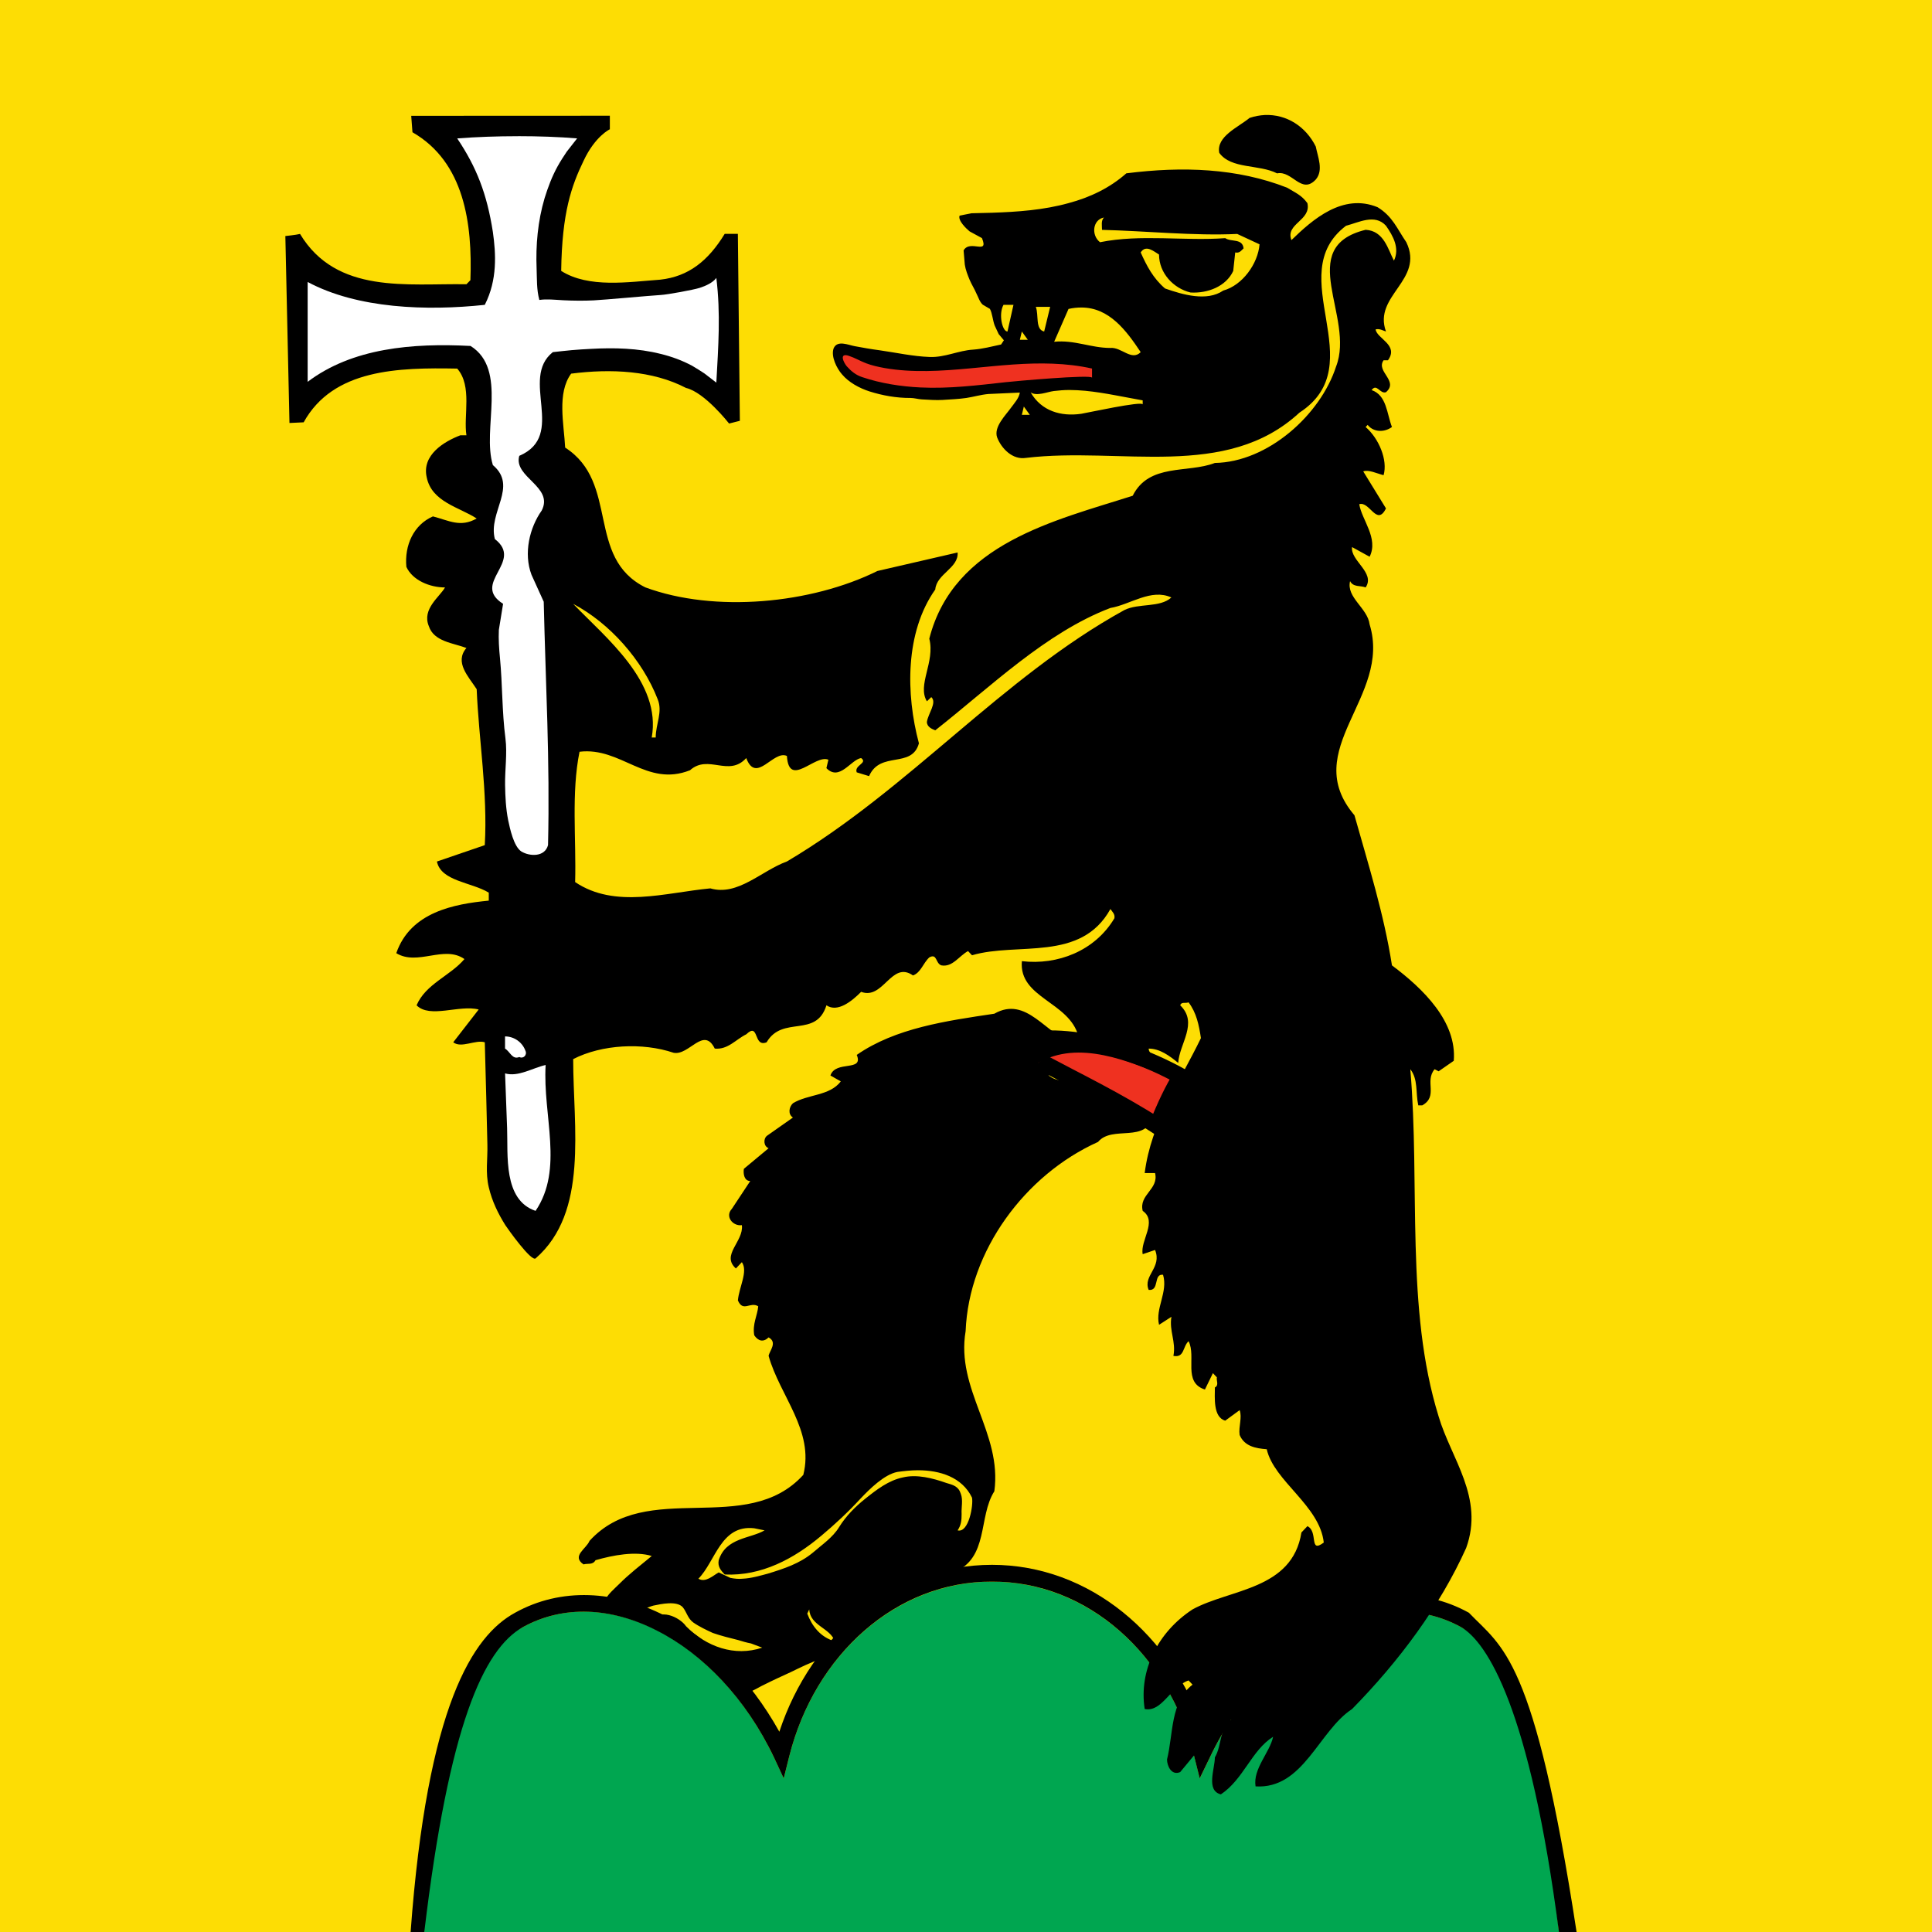
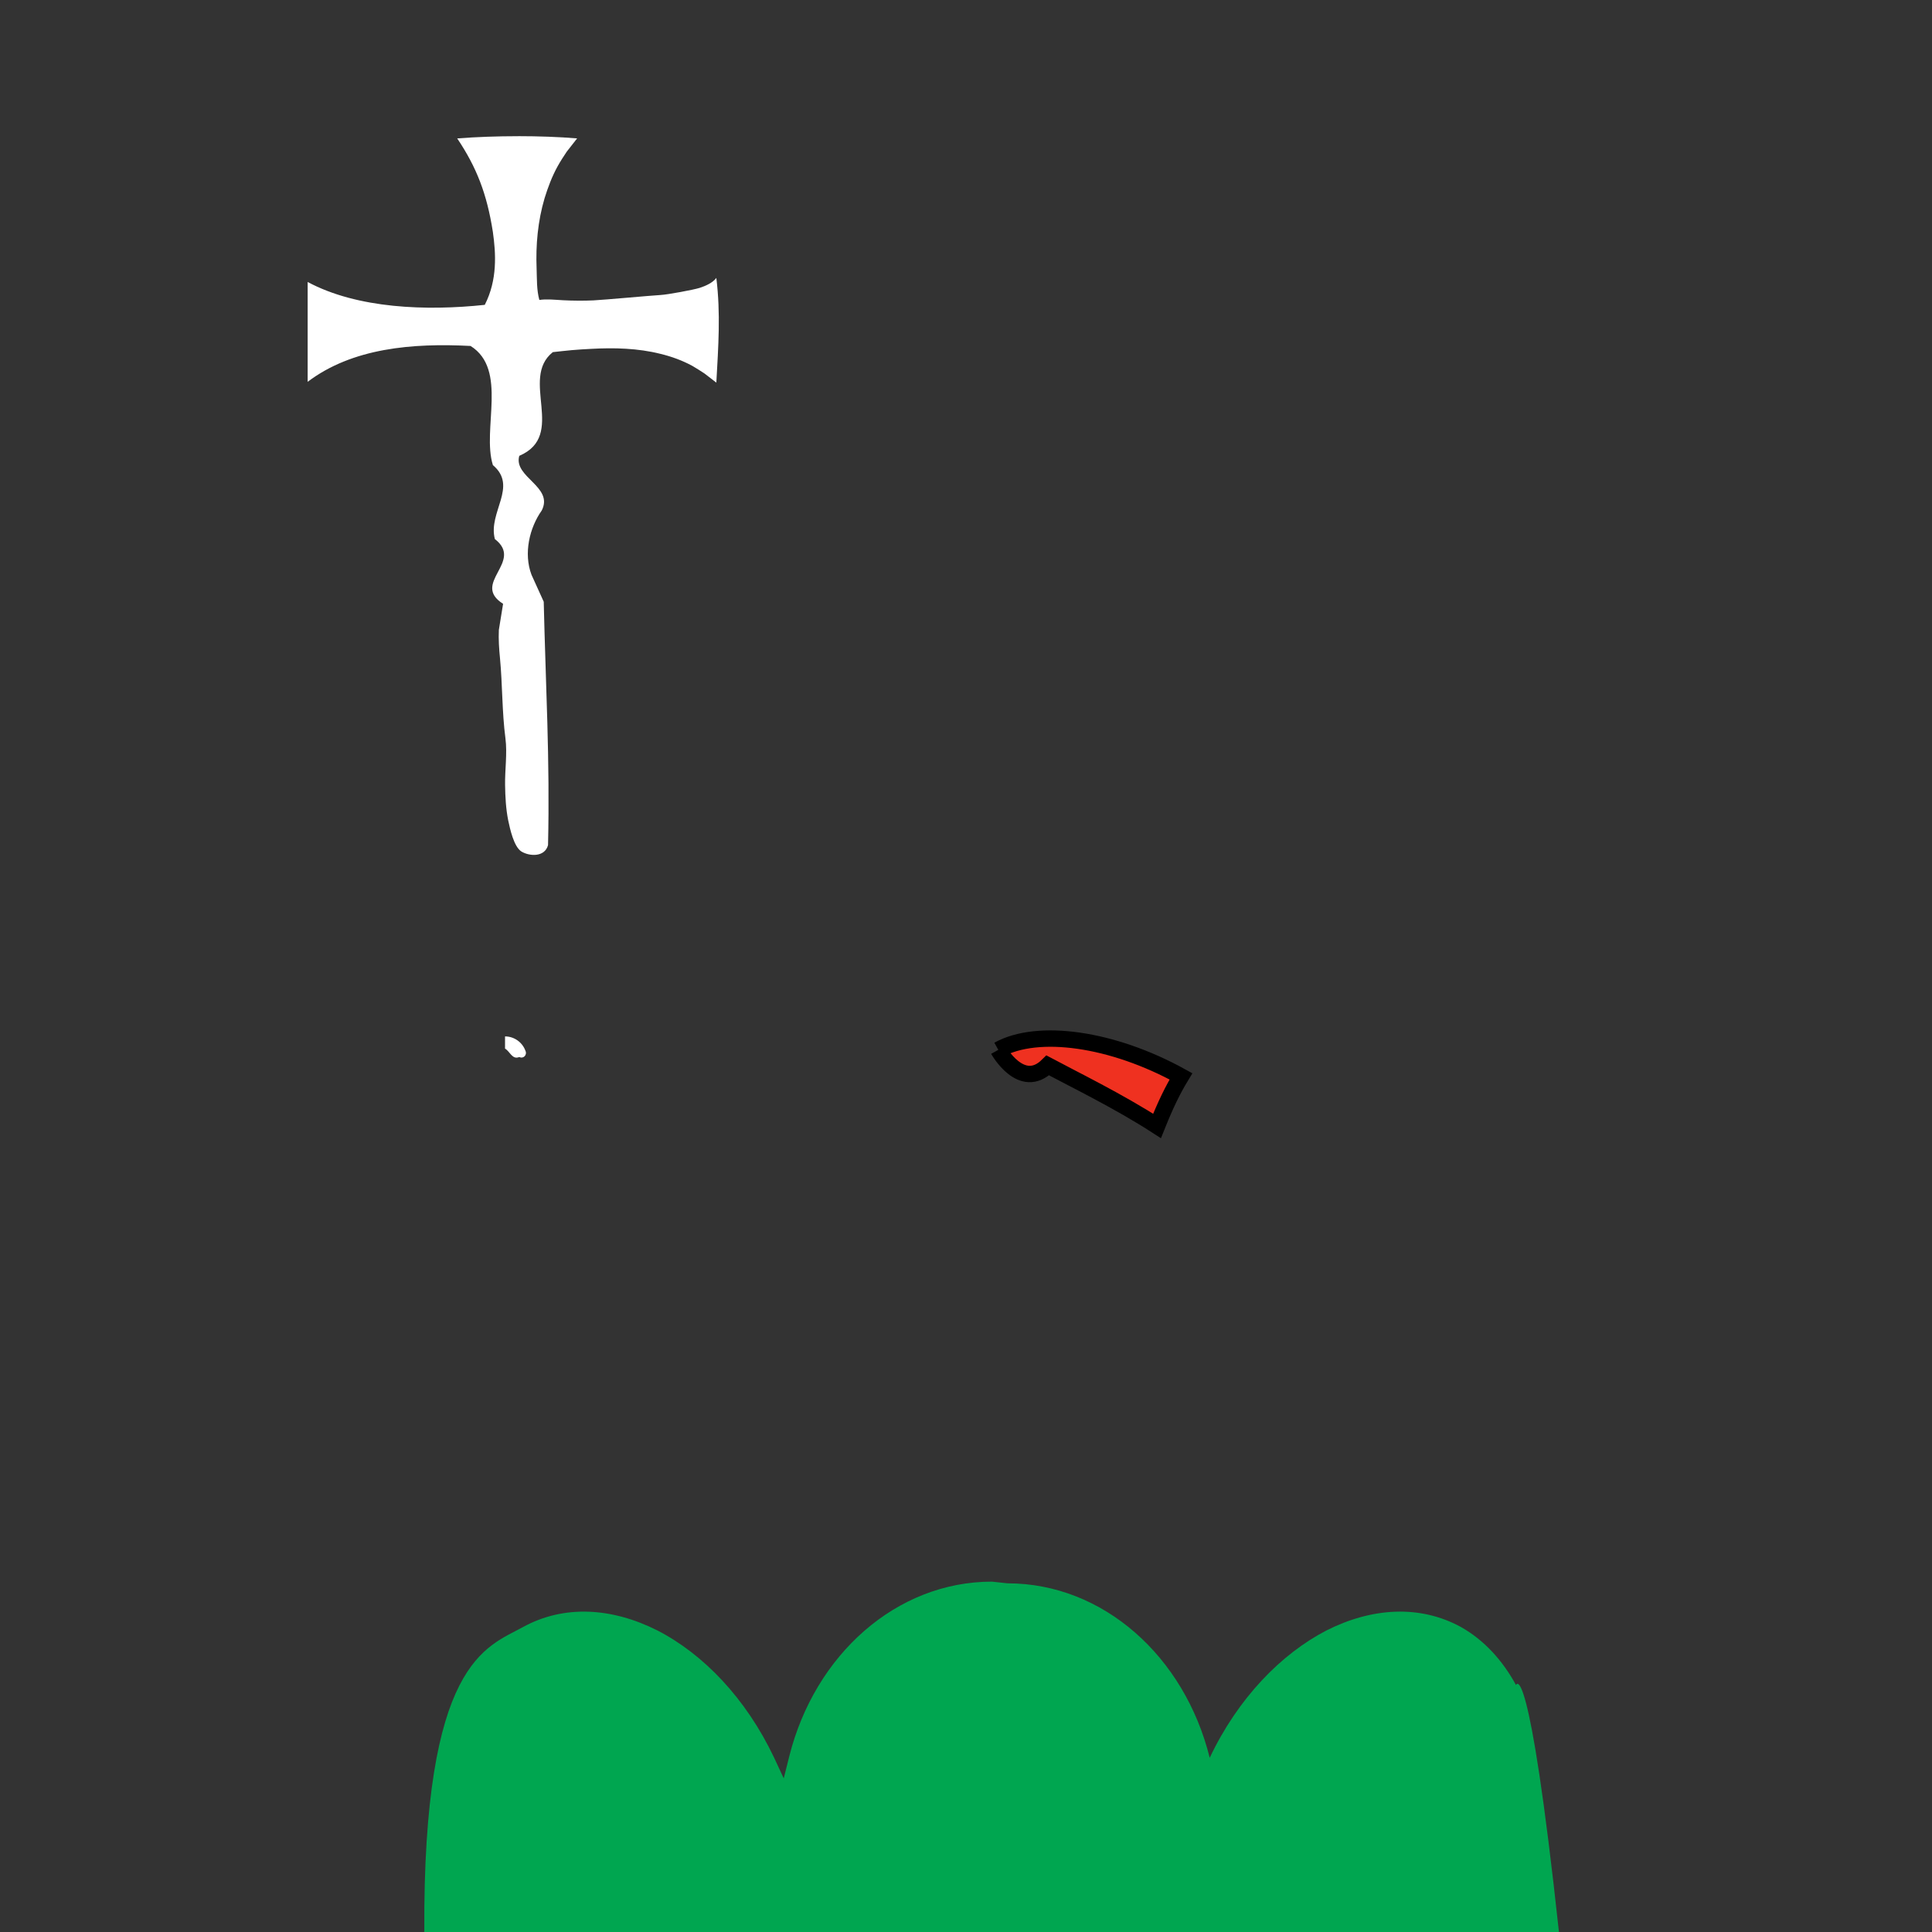
<svg xmlns="http://www.w3.org/2000/svg" xmlns:ns1="http://sodipodi.sourceforge.net/DTD/sodipodi-0.dtd" xmlns:ns2="http://www.inkscape.org/namespaces/inkscape" version="1.1" id="svg2" width="254" height="254" viewBox="0 0 254 254" ns1:docname="CHE Hospental Flag.svg" ns2:version="0.92.3 (2405546, 2018-03-11)">
  <rect x="0" y="0" width="254" height="254" fill="#333333" stroke="none" />
  <defs id="defs6" />
  <ns1:namedview pagecolor="#ffffff" bordercolor="#666666" borderopacity="1" objecttolerance="10" gridtolerance="10" guidetolerance="10" ns2:pageopacity="0" ns2:pageshadow="2" ns2:window-width="1920" ns2:window-height="1017" id="namedview4" showgrid="false" ns2:zoom="1.3139937" ns2:cx="58.914615" ns2:cy="25.117486" ns2:window-x="-8" ns2:window-y="-8" ns2:window-maximized="1" ns2:current-layer="svg2" />
  <g id="g1479" transform="translate(-263.195,-120.297)">
-     <path id="path1444" d="m 263.195,120.297 v 254 h 254 v -254 z" ns2:connector-curvature="0" style="fill:#fddd04;stroke:none;stroke-width:3.23" ns1:nodetypes="ccccc" />
    <path id="path1446" d="m 394.443,258.322 c 5.191,-2.874 14.996,-1.492 24.015,3.482 -1.101,1.824 -1.993,3.648 -3.146,6.522 -5.034,-3.261 -11.274,-6.301 -14.367,-7.959 -3.461,3.427 -6.502,-2.045 -6.502,-2.045" ns2:connector-curvature="0" style="fill:#ef3120;stroke:#000000;stroke-width:2.153" />
-     <path id="path1448" d="m 393.604,328.236 c -12.584,0 -23.281,9.617 -26.637,22.936 l -0.734,2.929 -1.258,-2.708 c -3.723,-7.848 -9.333,-13.651 -15.363,-16.746 -6.03,-3.04 -12.322,-3.371 -17.655,-0.442 -4.777,2.653 -13.181,4.432 -12.978,40.097 l 149.172,2e-4 c -3.984,-36.862 -5.646,-32.471 -5.646,-32.471 -1.783,-3.261 -4.195,-5.914 -7.236,-7.627 -5.348,-2.929 -11.641,-2.598 -17.671,0.442 -5.978,3.095 -11.641,8.898 -15.363,16.746 l -1.311,2.708 -0.734,-2.929 c -3.303,-13.32 -14,-22.936 -26.585,-22.936 z" ns2:connector-curvature="0" style="fill:#00a650;stroke-width:0.538" ns1:nodetypes="cccccccccccccccc" />
-     <path id="path1450" d="m 429.469,135.418 c -0.629,0.033 -1.311,0.155 -1.993,0.381 -1.468,1.221 -4.405,2.432 -3.985,4.593 1.573,2.167 5.191,1.476 7.603,2.697 1.993,-0.409 3.199,2.835 5.086,0.812 1.049,-1.221 0.262,-2.984 0,-4.339 -1.311,-2.631 -3.828,-4.267 -6.712,-4.145 z m -112.211,0.105 0.163,2.161 c 6.827,3.918 7.891,12.021 7.619,19.449 l -0.524,0.536 c -7.76,-0.138 -17.062,1.36 -21.876,-6.616 -0.524,0.133 -1.93,0.276 -1.93,0.276 l 0.54,24.578 1.867,-0.088 c 3.885,-7.025 12.432,-7.207 20.188,-7.063 2.008,2.294 0.807,6.212 1.211,8.771 h -0.802 c -2.145,0.818 -5.086,2.592 -4.42,5.521 0.666,3.261 4.294,3.924 6.57,5.416 -2.139,1.216 -3.618,0.276 -5.752,-0.276 -2.543,1.105 -3.754,3.813 -3.492,6.632 0.802,1.769 3.083,2.708 5.081,2.708 -0.666,1.216 -3.067,2.819 -2.129,5.085 0.666,2.045 3.204,2.211 4.945,2.874 -1.61,1.879 0.273,3.758 1.348,5.416 0.262,6.466 1.463,13.651 1.064,20.504 l -6.292,2.155 c 0.535,2.598 4.541,2.708 6.817,4.09 v 1.05 c -4.546,0.442 -10.288,1.492 -12.16,6.908 2.816,1.713 6.287,-1.105 8.961,0.774 -1.872,2.211 -5.091,3.261 -6.292,6.079 1.741,1.769 5.626,-0.111 8.164,0.553 l -3.345,4.311 c 1.064,0.829 2.942,-0.387 4.148,0 0.063,2.432 0.126,4.864 0.194,7.295 0.052,2.045 0.089,4.09 0.147,6.135 0.052,1.934 -0.278,3.703 0.184,5.637 0.43,1.824 1.211,3.427 2.176,4.974 0.288,0.442 3.424,4.864 3.985,4.366 6.979,-6.079 4.934,-17.188 4.934,-26.197 3.775,-1.934 9.124,-2.211 13.214,-0.829 2.045,0.387 3.933,-3.537 5.401,-0.553 1.73,0.166 2.779,-1.216 4.142,-1.879 1.73,-1.658 0.891,1.769 2.674,1.05 2.097,-3.592 6.502,-0.497 7.865,-4.864 1.468,0.995 3.356,-0.553 4.562,-1.769 2.936,1.105 3.985,-4.145 6.817,-2.155 1.049,-0.387 1.311,-1.603 2.15,-2.377 1.049,-0.553 0.787,0.774 1.573,1.05 1.468,0.276 2.307,-1.216 3.513,-1.879 l 0.524,0.553 c 5.978,-1.769 14.315,0.94 18.195,-6.079 0.262,0.387 0.629,0.663 0.524,1.216 -2.569,4.311 -7.498,6.19 -12.165,5.637 -0.419,4.864 6.24,5.306 7.446,9.893 l -0.787,0.774 c -3.461,-0.94 -6.03,-6.19 -10.277,-3.758 -6.292,0.94 -13.004,1.879 -18.09,5.416 0.944,2.266 -2.779,0.663 -3.461,2.708 l 1.363,0.774 c -1.468,1.934 -4.3,1.658 -6.292,2.874 -0.524,0.497 -0.682,1.437 0,1.879 l -3.461,2.432 c -0.419,0.387 -0.419,1.326 0.262,1.603 l -3.251,2.708 c -0.105,0.663 0.052,1.603 0.839,1.603 l -2.412,3.648 c -0.944,0.995 0.105,2.321 1.311,2.155 0.262,2.155 -2.779,3.924 -0.787,5.693 l 0.787,-0.829 c 0.839,1.216 -0.367,3.261 -0.524,5.029 0.682,1.603 1.625,0.111 2.674,0.774 -0.105,1.216 -0.787,2.321 -0.524,3.813 0.524,0.774 1.206,0.94 1.888,0.276 1.206,0.663 0.105,1.769 0,2.432 1.468,5.25 6.03,9.838 4.562,15.641 -7.498,8.235 -20.607,0.442 -28.105,8.677 -0.419,1.05 -2.412,1.99 -0.787,3.095 0.524,-0.166 1.206,0.111 1.573,-0.553 2.307,-0.663 5.244,-1.216 7.393,-0.553 -1.468,1.216 -2.989,2.377 -4.3,3.703 -0.367,0.387 -1.835,1.603 -1.783,2.211 0,0.608 1.73,0.995 2.202,1.161 0.787,0.332 1.101,0.608 1.888,0.332 0.734,-0.276 1.416,-0.663 2.202,-0.884 1.049,-0.221 3.094,-0.663 3.88,0.221 0.524,0.663 0.629,1.437 1.363,1.99 0.787,0.553 1.73,0.995 2.569,1.382 1.101,0.387 2.255,0.663 3.356,0.94 0.524,0.166 1.101,0.332 1.678,0.442 l 1.468,0.553 c -3.618,1.216 -7.341,-0.111 -10.015,-2.819 -0.839,-1.216 -3.618,-2.487 -4.509,-0.553 0.629,0.221 1.258,0.387 1.888,0.608 0.629,0.276 1.206,0.718 1.783,1.161 0.891,0.608 1.783,1.05 2.622,1.603 0.839,0.553 1.206,1.437 1.835,2.155 0.734,0.884 1.678,1.879 2.569,2.542 l 1.049,1.271 c 0.577,0.387 2.412,-0.829 2.936,-1.05 1.206,-0.608 2.412,-1.161 3.618,-1.713 1.258,-0.608 2.569,-1.271 3.933,-1.713 1.049,-0.276 1.573,-0.497 2.307,-1.326 0.682,-0.829 1.625,-1.216 2.36,-1.99 0.629,-0.608 1.101,-1.492 1.783,-2.045 0.734,-0.608 1.625,-0.774 2.307,-1.437 0.839,-0.774 1.783,-1.437 2.727,-2.045 1.835,-1.161 3.828,-2.1 5.978,-2.542 4.667,-1.879 3.199,-7.295 5.348,-10.667 1.049,-7.682 -5.086,-13.375 -3.775,-21.057 0.419,-10.556 7.813,-20.56 17.408,-24.871 1.888,-2.266 6.397,0.276 7.236,-3.482 l -10.33,-5.527 -0.524,0.553 c -1.73,1.05 -3.461,-0.442 -4.247,-1.934 5.348,-3.095 11.903,-0.221 17.251,1.934 1.311,-2.432 -2.727,-2.321 -2.727,-3.813 1.468,0 2.727,0.94 3.88,1.879 0.157,-2.542 2.674,-5.25 0.262,-7.572 0.157,-0.497 0.682,-0.221 1.101,-0.387 1.049,1.382 1.363,2.984 1.625,4.698 -2.832,5.858 -6.554,11.109 -7.393,17.741 h 1.363 c 0.524,2.155 -2.15,2.819 -1.625,4.974 1.993,1.382 -0.367,3.924 0,5.693 l 1.625,-0.553 c 0.944,2.321 -1.625,3.371 -0.839,5.25 1.468,0.166 0.577,-2.155 1.888,-1.99 0.682,2.266 -1.049,4.421 -0.524,6.577 l 1.625,-1.05 c -0.315,1.879 0.629,3.261 0.262,5.14 1.468,0.276 1.206,-1.216 1.993,-1.934 1.049,2.045 -0.787,5.416 2.15,6.356 l 1.049,-2.155 0.524,0.553 c -0.105,0.387 0.315,1.05 -0.262,1.326 0,1.271 -0.262,3.924 1.363,4.366 l 1.888,-1.382 c 0.367,0.94 -0.157,2.155 0,3.261 0.629,1.492 2.097,1.769 3.566,1.879 0.944,4.2 6.974,7.406 7.498,12.269 -1.993,1.492 -0.682,-1.437 -2.15,-2.155 l -0.787,0.829 c -1.206,7.572 -9.386,7.406 -14.315,10.114 -4.562,2.984 -7.079,8.014 -6.292,13.098 2.307,0.442 3.356,-2.929 5.768,-3.758 l 0.524,0.553 c -2.936,2.266 -2.517,6.466 -3.356,9.838 0,0.829 0.577,2.155 1.73,1.658 l 6.187,-7.461 0.524,0.553 c -1.625,1.326 -1.206,3.371 -2.15,4.974 0,1.492 -1.206,4.366 0.787,4.864 2.989,-1.99 4.037,-5.803 6.869,-7.572 -0.419,2.045 -2.674,4.2 -2.307,6.522 6.292,0.387 8.285,-7.295 12.689,-10.169 6.187,-6.301 11.536,-13.485 14.996,-21.168 2.412,-6.632 -1.993,-11.772 -3.618,-17.299 -4.405,-14.204 -2.412,-30.397 -3.723,-45.651 1.049,1.326 0.682,3.095 1.049,4.753 h 0.524 c 2.15,-1.216 0.262,-3.15 1.625,-4.753 l 0.524,0.276 1.993,-1.382 c 0.419,-5.14 -3.985,-9.451 -8.127,-12.546 -1.049,-6.743 -3.094,-13.209 -4.929,-19.731 -7.341,-8.622 4.929,-15.53 1.993,-25.092 -0.262,-2.155 -3.094,-3.537 -2.569,-5.693 0.419,0.829 1.363,0.553 2.045,0.829 1.311,-1.934 -2.045,-3.537 -1.783,-5.306 l 2.307,1.271 c 1.206,-2.432 -1.049,-4.864 -1.363,-6.908 1.363,-0.442 2.307,2.984 3.513,0.553 l -2.989,-4.864 c 0.682,-0.276 1.783,0.276 2.674,0.497 0.577,-1.99 -0.629,-4.841 -2.36,-6.334 l 0.262,-0.276 0.262,0.276 c 0.787,0.68 1.993,0.68 2.936,0 -0.682,-1.746 -0.682,-4.178 -2.674,-4.853 0.682,-0.945 1.101,0.553 1.888,0.276 1.73,-1.487 -1.363,-2.708 -0.315,-4.195 h 0.577 c 1.468,-2.028 -1.468,-2.841 -1.625,-4.062 0.524,-0.127 0.944,0.144 1.363,0.276 -1.73,-4.731 5.086,-6.748 2.674,-11.739 -1.206,-1.752 -1.783,-3.382 -3.775,-4.598 -4.562,-1.885 -8.547,1.614 -11.326,4.322 -0.839,-2.167 2.622,-2.553 2.097,-4.858 -0.787,-1.078 -1.573,-1.36 -2.674,-2.034 -6.554,-2.57 -13.738,-2.824 -21.131,-1.885 -2.15,1.907 -4.772,3.167 -7.603,3.918 -3.251,0.906 -6.712,1.155 -10.12,1.266 -0.839,0.022 -1.73,0.05 -2.622,0.066 l -1.573,0.309 c -0.262,0.641 0.891,1.724 1.311,2.073 l 1.625,0.884 c 0.944,2.288 -1.573,0.133 -2.412,1.619 l 0.157,1.868 c 0.105,0.691 0.367,1.343 0.629,1.984 0.262,0.619 0.629,1.183 0.891,1.796 0.262,0.497 0.419,1.1 0.839,1.487 l 0.944,0.553 c 0.315,0.575 0.367,1.514 0.629,2.194 l 0.524,1.122 0.682,0.812 -0.367,0.553 c -1.206,0.26 -2.464,0.591 -3.67,0.674 -1.94,0.116 -3.723,1.045 -5.715,0.967 -2.202,-0.077 -4.457,-0.58 -6.607,-0.884 -1.101,-0.144 -2.15,-0.332 -3.251,-0.536 -0.839,-0.149 -2.307,-0.846 -2.779,0.298 -0.367,1.056 0.419,2.625 1.101,3.399 0.891,1.067 2.307,1.829 3.618,2.249 1.73,0.547 3.566,0.873 5.401,0.862 0.472,0 0.996,0.16 1.468,0.188 0.944,0.05 1.888,0.122 2.727,0.072 1.049,-0.066 2.15,-0.116 3.146,-0.26 0.944,-0.144 1.888,-0.431 2.884,-0.52 l 4.142,-0.188 c -0.105,0.73 -0.734,1.409 -1.154,1.984 -0.682,0.967 -2.307,2.526 -1.835,3.902 0.577,1.492 2.045,2.979 3.775,2.703 12.427,-1.492 26.322,2.984 35.97,-5.947 9.753,-6.35 -2.412,-18.095 6.135,-24.578 1.625,-0.403 3.775,-1.619 5.244,0 0.944,1.349 1.835,2.968 1.049,4.593 -0.787,-1.487 -1.311,-3.924 -3.723,-4.057 -9.386,2.294 -1.363,11.479 -3.88,17.962 -2.045,6.35 -8.966,12.579 -15.94,12.69 -3.566,1.382 -8.652,0 -10.802,4.311 -10.172,3.261 -23.543,6.245 -26.742,18.791 0.787,3.095 -1.625,6.079 -0.315,8.235 l 0.577,-0.553 c 0.787,0.718 -0.419,2.155 -0.577,3.261 0,0.663 0.682,0.94 1.101,1.105 7.236,-5.693 14.577,-12.877 23.019,-16.083 2.622,-0.442 5.348,-2.598 8.023,-1.382 -1.521,1.382 -4.3,0.718 -6.187,1.658 -16.15,8.898 -28.21,23.489 -44.36,33.05 -3.356,1.216 -6.45,4.587 -10.068,3.537 -5.873,0.553 -12.532,2.708 -17.775,-0.829 0.157,-5.637 -0.524,-11.717 0.577,-17.133 5.453,-0.663 8.809,4.698 14.525,2.432 2.412,-2.155 5.086,0.94 7.393,-1.603 1.311,3.482 3.566,-1.105 5.348,-0.276 0.262,4.311 3.723,-0.276 5.453,0.497 l -0.262,1.105 c 1.73,1.769 3.199,-1.105 4.562,-1.326 0.944,0.663 -0.944,0.94 -0.577,1.879 l 1.625,0.497 c 1.468,-3.371 5.611,-0.94 6.554,-4.311 -1.73,-6.466 -1.835,-14.591 2.15,-20.228 0.157,-2.045 3.094,-2.819 2.936,-4.864 l -10.539,2.432 c -8.704,4.311 -21.394,5.527 -30.517,2.155 -7.865,-3.924 -3.356,-13.762 -10.539,-18.377 -0.157,-3.106 -1.101,-7.152 0.787,-9.722 5.244,-0.669 10.697,-0.414 15.101,1.879 2.464,0.575 5.663,4.681 5.663,4.681 l 1.416,-0.359 -0.262,-24.578 h -1.73 c -2.15,3.515 -4.719,5.615 -8.494,6.024 -4.142,0.298 -9.386,1.144 -13.004,-1.155 0.105,-7.688 1.363,-11.192 2.936,-14.458 1.521,-3.261 3.461,-4.162 3.461,-4.162 v -1.78 z m 91.08,13.369 c -0.419,0.403 -0.262,1.083 -0.262,1.625 5.611,0.133 12.06,0.807 17.776,0.536 l 2.936,1.365 c -0.21,2.559 -2.255,5.394 -4.772,6.079 -2.15,1.481 -5.348,0.536 -7.656,-0.276 -1.573,-1.354 -2.412,-2.979 -3.199,-4.736 0.682,-1.078 1.73,-0.127 2.412,0.276 0,2.432 1.888,4.449 4.142,4.991 2.255,0.133 4.667,-0.796 5.611,-2.83 l 0.262,-2.437 c 0.577,0.133 0.787,-0.26 1.101,-0.536 -0.157,-1.349 -1.625,-0.801 -2.412,-1.343 -5.348,0.403 -11.116,-0.553 -16.465,0.536 -1.206,-0.951 -0.944,-2.979 0.524,-3.25 z m -13.214,11.485 h 1.311 l -0.787,3.504 c -0.682,0 -1.206,-2.283 -0.524,-3.504 z m 4.247,0.26 h 1.888 l -0.787,3.244 c -1.206,-0.271 -0.682,-2.161 -1.101,-3.244 z m 5.978,0.088 c 3.67,-0.011 5.925,3.029 7.813,5.869 -1.206,1.21 -2.517,-0.685 -3.985,-0.553 -2.569,0 -4.719,-1.083 -7.393,-0.812 l 1.888,-4.316 c 0.577,-0.133 1.154,-0.188 1.678,-0.188 z m -7.813,3.156 0.787,1.089 h -1.049 z m 6.24,7.688 c 0.682,0 1.416,0.044 2.097,0.105 1.311,0.127 2.622,0.343 3.933,0.586 l 3.618,0.674 v 0.536 c 0,-0.503 -7.446,1.133 -8.075,1.227 -2.674,0.387 -5.244,-0.359 -6.659,-2.819 0.787,0.558 2.202,-0.066 3.041,-0.171 0.682,-0.083 1.363,-0.138 2.045,-0.138 z m -5.978,2.178 0.787,1.089 h -1.049 z m -59.252,25.937 c 4.824,2.542 9.124,7.406 11.116,12.546 0.682,1.658 -0.262,3.261 -0.262,5.029 h -0.524 c 1.311,-7.295 -6.03,-13.098 -10.33,-17.575 z m 45.356,113.907 c 2.832,0 5.768,0.884 7.079,3.592 0.21,0.94 -0.419,4.698 -1.888,4.311 0.472,-0.718 0.524,-1.326 0.524,-2.155 -0.052,-0.884 0.21,-1.824 -0.105,-2.653 -0.315,-0.995 -0.996,-1.161 -1.94,-1.437 -1.73,-0.608 -3.828,-1.161 -5.663,-0.718 -1.888,0.387 -3.461,1.603 -4.981,2.819 -1.311,1.05 -2.517,2.266 -3.408,3.703 -0.839,1.382 -2.255,2.321 -3.461,3.371 -1.73,1.437 -3.775,2.1 -5.925,2.763 -1.049,0.276 -2.15,0.608 -3.303,0.663 -0.524,0.055 -1.049,0 -1.625,-0.111 l -1.521,-0.718 c -0.787,0.442 -1.73,1.382 -2.674,0.829 2.255,-2.266 2.936,-7.13 7.341,-6.632 l 1.363,0.276 c -1.888,1.105 -5.086,0.94 -6.03,3.924 -0.157,0.829 0.262,1.326 0.787,1.879 4.824,0.221 9.071,-2.045 12.689,-5.085 1.783,-1.492 3.566,-3.15 5.191,-4.919 1.154,-1.216 3.094,-3.15 4.824,-3.482 0.839,-0.111 1.783,-0.221 2.727,-0.221 z m -14.315,18.294 c 0.105,2.155 2.779,2.432 3.356,4.2 -1.888,-0.553 -2.989,-1.99 -3.618,-3.648 z" ns2:connector-curvature="0" style="fill-rule:evenodd;stroke-width:0.538" />
-     <path id="path1452" d="m 393.604,326.025 c -12.847,0 -23.753,9.174 -27.948,21.941 -3.88,-6.964 -9.229,-12.269 -15.049,-15.254 -6.502,-3.316 -13.633,-3.758 -19.7,-0.387 -5.558,3.04 -11.533,12.146 -13.73,42 l 1.8,-0.024 c 3.241,-27.168 7.766,-37.168 12.978,-40.097 5.333,-2.929 11.625,-2.598 17.655,0.497 5.978,3.04 11.641,8.843 15.363,16.691 l 1.258,2.708 0.734,-2.929 c 3.356,-13.32 14.053,-22.991 26.637,-22.936 12.584,-0.055 23.281,9.617 26.585,22.936 l 0.734,2.929 1.311,-2.708 c 3.723,-7.848 9.386,-13.651 15.363,-16.691 6.03,-3.095 12.322,-3.427 17.671,-0.497 3.461,1.99 9.082,10.747 12.882,40.097 l 2.323,0.009 c -5.572,-36.347 -9.761,-37.384 -14.157,-41.985 -6.082,-3.371 -13.214,-2.929 -19.716,0.387 -5.82,2.984 -11.169,8.29 -15.049,15.309 -4.247,-12.767 -15.101,-21.997 -27.948,-21.997 z" ns2:connector-curvature="0" style="stroke-width:0.538" ns1:nodetypes="ccccccccccccccccccccccsc" />
+     <path id="path1448" d="m 393.604,328.236 c -12.584,0 -23.281,9.617 -26.637,22.936 l -0.734,2.929 -1.258,-2.708 c -3.723,-7.848 -9.333,-13.651 -15.363,-16.746 -6.03,-3.04 -12.322,-3.371 -17.655,-0.442 -4.777,2.653 -13.181,4.432 -12.978,40.097 l 149.172,2e-4 c -3.984,-36.862 -5.646,-32.471 -5.646,-32.471 -1.783,-3.261 -4.195,-5.914 -7.236,-7.627 -5.348,-2.929 -11.641,-2.598 -17.671,0.442 -5.978,3.095 -11.641,8.898 -15.363,16.746 c -3.303,-13.32 -14,-22.936 -26.585,-22.936 z" ns2:connector-curvature="0" style="fill:#00a650;stroke-width:0.538" ns1:nodetypes="cccccccccccccccc" />
    <path id="path1454" d="m 331.301,138.203 c -2.706,0 -5.458,0.094 -7.996,0.293 2.538,3.78 3.906,7.273 4.688,12.297 0.399,2.835 0.619,6.284 -1.064,9.583 -7.624,0.812 -16.732,0.508 -23.286,-3.007 v 13.126 c 5.888,-4.455 13.79,-5.112 21.42,-4.714 4.939,3.112 1.463,10.938 2.931,15.663 3.345,2.819 -0.671,6.19 0.262,9.727 3.875,2.984 -3.199,5.803 1.08,8.511 l -0.556,3.427 c -0.058,1.216 0.026,2.487 0.147,3.703 0.336,3.537 0.262,7.074 0.718,10.556 0.257,1.99 -0.079,4.145 -0.047,6.135 0.026,1.547 0.1,3.095 0.409,4.642 0.225,1.05 0.718,3.427 1.72,4.09 1.075,0.663 3.094,0.774 3.518,-0.829 0.262,-11.219 -0.315,-21.057 -0.566,-32 l -1.605,-3.537 c -1.07,-2.819 -0.262,-6.19 1.342,-8.456 1.615,-3.15 -3.749,-4.366 -2.952,-7.185 6.297,-2.703 0,-10.125 4.41,-13.635 l 1.258,-0.138 1.206,-0.122 c 0.839,-0.072 1.678,-0.127 2.569,-0.171 3.041,-0.166 6.135,-0.094 9.124,0.658 1.468,0.354 2.884,0.873 4.195,1.586 0.524,0.298 1.049,0.647 1.573,0.984 l 1.573,1.21 c 0.262,-4.77 0.577,-9.053 0,-13.762 -0.472,0.641 -1.416,1.056 -2.202,1.31 -0.787,0.249 -4.195,0.884 -5.139,0.934 -1.416,0.083 -7.288,0.63 -8.809,0.707 -1.258,0.061 -2.674,0.05 -3.985,-0.017 -1.049,-0.055 -2.15,-0.188 -3.136,-0.039 -0.367,-1.387 -0.304,-2.697 -0.357,-4.09 -0.126,-3.123 0.157,-6.289 1.049,-9.291 0.451,-1.454 0.975,-2.852 1.709,-4.184 0.367,-0.663 0.787,-1.31 1.206,-1.934 l 1.363,-1.741 c -2.412,-0.199 -5.06,-0.293 -7.771,-0.293 z" ns2:connector-curvature="0" style="fill:#ffffff;stroke-width:0.538" />
-     <path id="path1456" d="m 406.765,168.75 v 1.21 c 0,-0.47 -10.435,0.475 -11.326,0.58 -3.723,0.415 -7.498,0.879 -11.221,0.696 -2.569,-0.122 -5.244,-0.536 -7.656,-1.354 -0.839,-0.265 -1.468,-0.785 -2.045,-1.431 -0.472,-0.575 -0.996,-1.791 0.262,-1.376 0.787,0.254 1.521,0.691 2.255,0.973 0.787,0.298 1.625,0.486 2.464,0.636 1.835,0.321 3.67,0.415 5.558,0.392 3.775,-0.05 7.551,-0.597 11.326,-0.857 3.461,-0.238 6.974,-0.232 10.382,0.531" ns2:connector-curvature="0" style="fill:#ef3120;stroke-width:0.538" />
    <path id="path1458" d="m 332.271,258.433 c 0.267,0.553 -0.267,1.105 -0.802,0.829 -0.939,0.387 -1.206,-0.718 -1.877,-1.105 v -1.603 c 1.206,0 2.276,0.774 2.679,1.879" ns2:connector-curvature="0" style="fill:#ffffff;stroke-width:0.538" />
-     <path id="path1460" d="m 334.929,260.312 c -0.388,6.743 2.412,13.651 -1.321,19.178 -4.279,-1.437 -3.613,-7.351 -3.744,-10.888 -0.094,-2.377 -0.184,-4.808 -0.267,-7.185 1.741,0.497 3.608,-0.718 5.333,-1.105" ns2:connector-curvature="0" style="fill:#ffffff;stroke-width:0.538" />
  </g>
</svg>